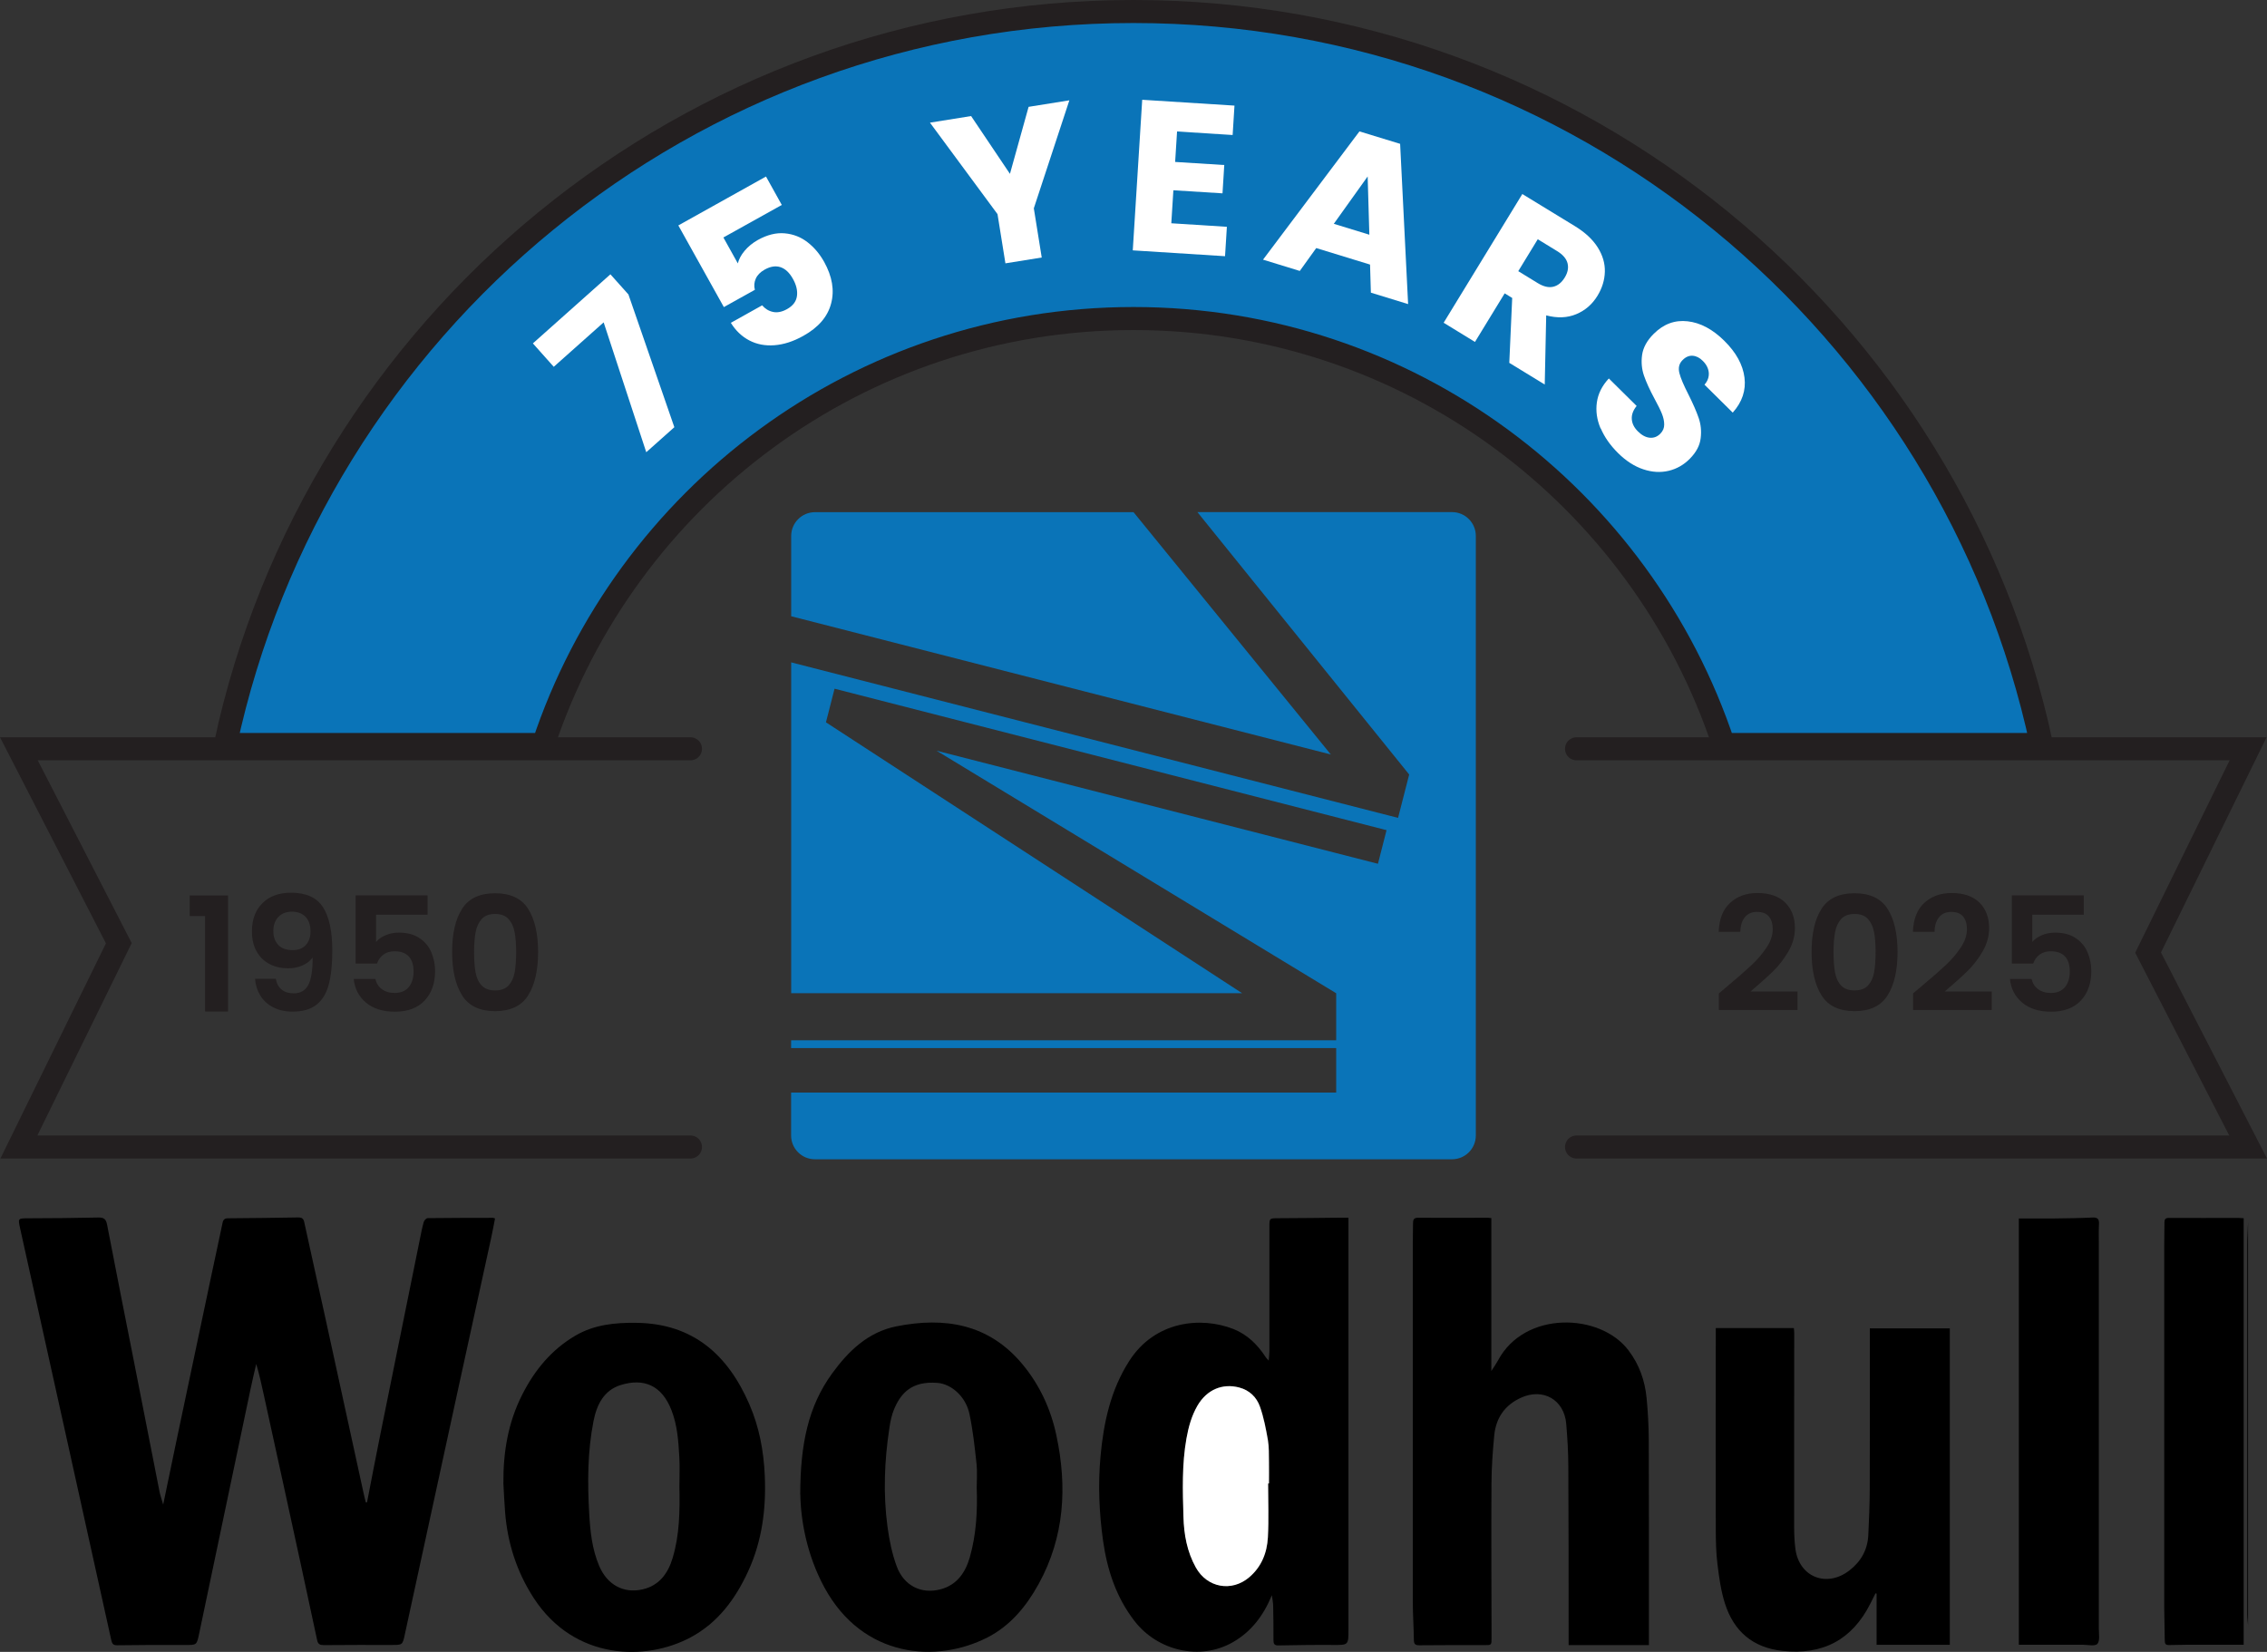
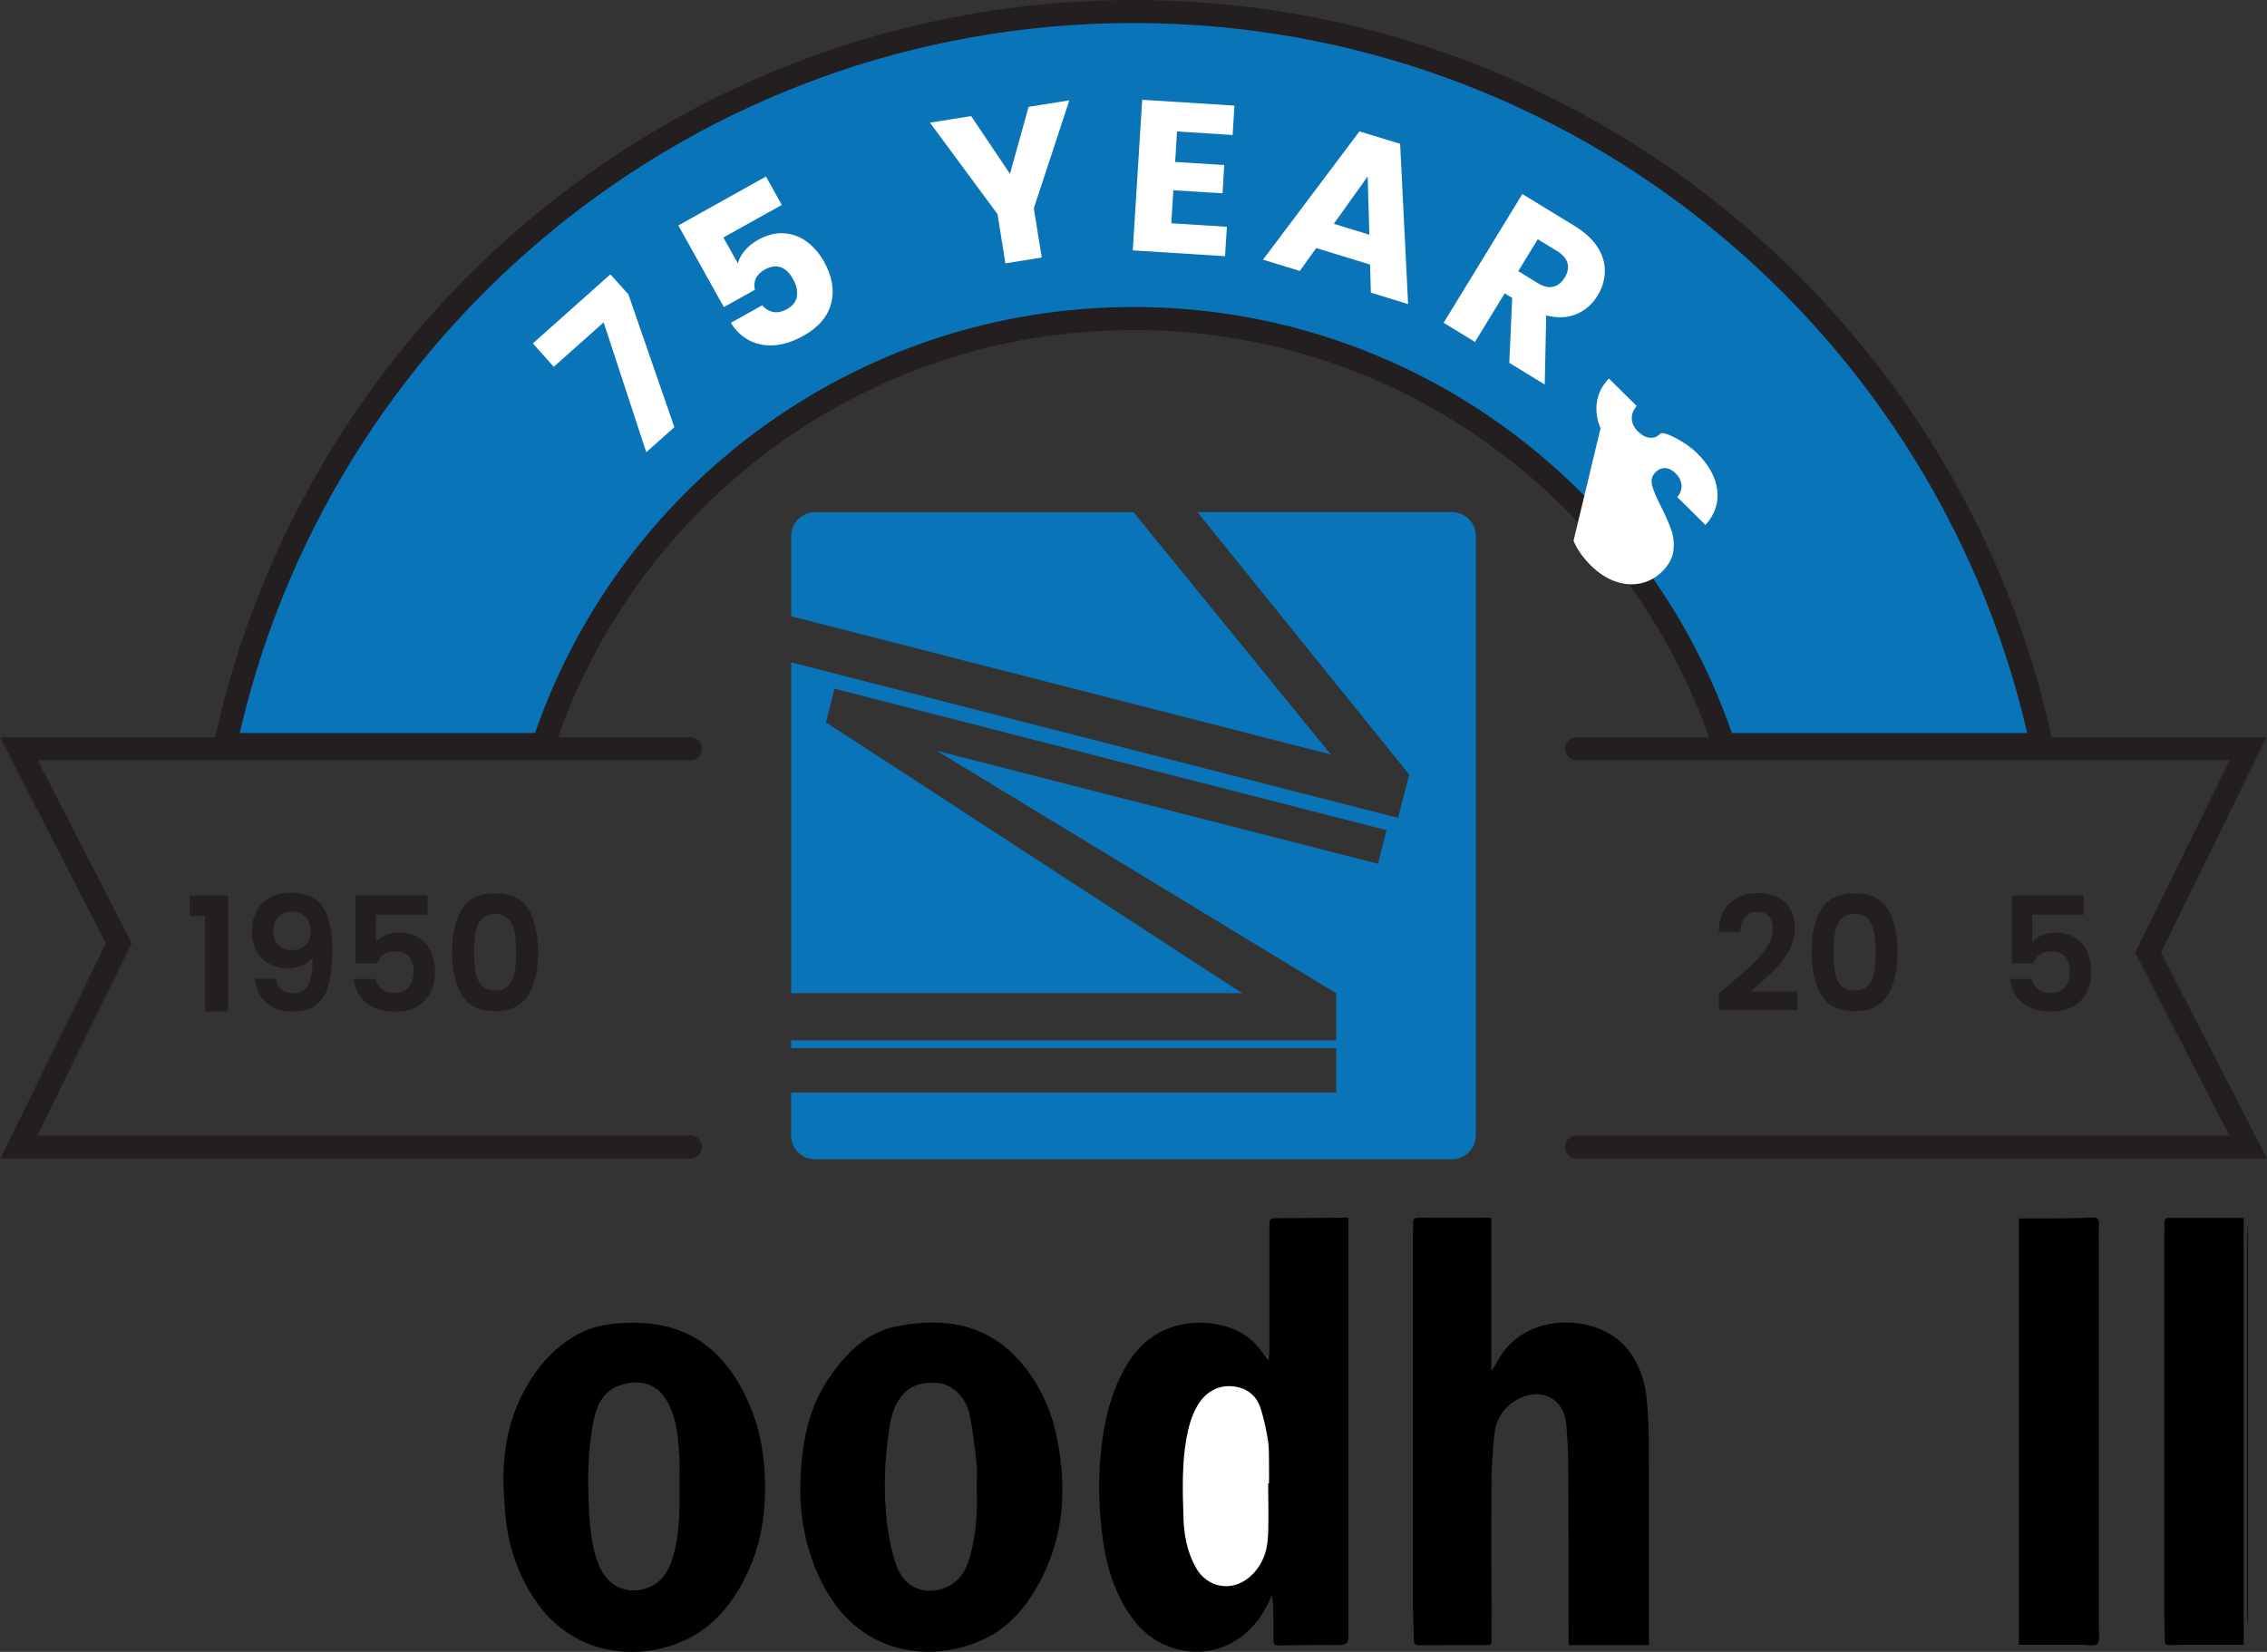
<svg xmlns="http://www.w3.org/2000/svg" id="Layer_2" data-name="Layer 2" viewBox="0 0 295.33 215.22">
  <rect x="0" y="0" width="295.33" height="215.22" fill="#333333" stroke="none" />
  <defs>
    <style>
      .cls-1 {
        fill: #fff;
      }

      .cls-2, .cls-3 {
        fill: #0a74b8;
      }

      .cls-4 {
        fill: #231f20;
      }

      .cls-5 {
        fill: none;
        stroke-linecap: round;
      }

      .cls-5, .cls-3 {
        stroke: #231f20;
        stroke-miterlimit: 10;
        stroke-width: 3px;
      }
    </style>
  </defs>
  <g id="Layer_1-2" data-name="Layer 1">
    <g>
      <g>
        <g>
          <polyline class="cls-5" points="89.95 97.56 2.46 97.56 15.48 122.89 2.46 149.44 89.95 149.44" />
          <polyline class="cls-5" points="205.38 149.44 292.87 149.44 279.84 124.11 292.87 97.56 205.38 97.56" />
        </g>
        <path class="cls-3" d="m70.78,97c10.69-32.24,41.06-55.5,76.88-55.5s66.19,23.26,76.88,55.5h41.42C254.25,42.42,205.74,1.5,147.66,1.5S41.07,42.42,29.36,97h41.42Z" />
      </g>
      <g>
        <g>
          <path class="cls-4" d="m24.71,119.34v-2.67h5v15.12h-2.99v-12.44h-2.01Z" />
          <path class="cls-4" d="m36.69,128.93c.39.33.92.49,1.59.49.86,0,1.48-.36,1.87-1.07.39-.71.58-1.91.58-3.6-.32.44-.76.79-1.34,1.04s-1.19.37-1.86.37c-.88,0-1.68-.18-2.4-.55s-1.28-.91-1.69-1.64c-.42-.73-.62-1.61-.62-2.64,0-1.54.46-2.75,1.37-3.66s2.16-1.36,3.73-1.36c1.96,0,3.35.63,4.16,1.89.81,1.26,1.21,3.15,1.21,5.68,0,1.8-.16,3.27-.47,4.42-.31,1.15-.84,2.02-1.6,2.61-.75.59-1.78.89-3.08.89-1.02,0-1.89-.2-2.61-.59-.72-.39-1.27-.91-1.65-1.56-.38-.64-.6-1.35-.65-2.12h2.7c.11.61.36,1.08.76,1.4Zm3.14-5.8c.42-.44.62-1.04.62-1.78,0-.82-.22-1.45-.65-1.9s-1.03-.67-1.77-.67-1.34.23-1.77.69c-.44.46-.65,1.08-.65,1.84s.21,1.33.63,1.79c.42.46,1.05.69,1.9.69.72,0,1.29-.22,1.7-.66Z" />
          <path class="cls-4" d="m55.71,119.18h-6.72v3.55c.29-.36.71-.65,1.24-.88.54-.23,1.11-.34,1.72-.34,1.11,0,2.01.24,2.72.73.71.48,1.22,1.1,1.53,1.86.32.75.48,1.56.48,2.42,0,1.59-.45,2.87-1.36,3.84-.91.97-2.2,1.45-3.87,1.45-1.58,0-2.83-.39-3.77-1.18-.94-.79-1.47-1.82-1.6-3.09h2.82c.12.55.4,1,.84,1.33.44.33.99.5,1.67.5.82,0,1.43-.26,1.85-.77.41-.51.62-1.19.62-2.03s-.21-1.51-.63-1.96c-.42-.45-1.04-.67-1.86-.67-.58,0-1.06.15-1.45.44s-.66.68-.83,1.16h-2.78v-8.88h9.37v2.55Z" />
          <path class="cls-4" d="m60.2,118.41c.86-1.36,2.3-2.03,4.3-2.03s3.44.68,4.3,2.03c.86,1.35,1.3,3.23,1.3,5.62s-.43,4.29-1.3,5.66c-.86,1.37-2.3,2.05-4.3,2.05s-3.44-.68-4.3-2.05c-.86-1.37-1.3-3.26-1.3-5.66s.43-4.27,1.3-5.62Zm6.84,3.04c-.13-.7-.39-1.27-.79-1.71s-.98-.66-1.75-.66-1.36.22-1.75.66-.66,1.01-.79,1.71c-.13.7-.2,1.56-.2,2.58s.06,1.93.19,2.64c.12.71.39,1.29.79,1.72s.99.65,1.76.65,1.36-.22,1.76-.65c.4-.44.66-1.01.79-1.72.12-.71.19-1.59.19-2.64s-.07-1.88-.2-2.58Z" />
        </g>
        <g>
          <path class="cls-4" d="m225.01,128.51c1.33-1.11,2.38-2.03,3.17-2.77.79-.74,1.44-1.51,1.97-2.31.53-.8.79-1.59.79-2.36,0-.71-.17-1.26-.5-1.66-.33-.4-.84-.6-1.54-.6s-1.22.23-1.6.7c-.37.46-.57,1.1-.58,1.9h-2.82c.06-1.66.55-2.92,1.48-3.77.93-.86,2.12-1.29,3.56-1.29,1.58,0,2.79.42,3.63,1.25.84.84,1.26,1.94,1.26,3.31,0,1.08-.29,2.11-.87,3.09-.58.98-1.24,1.84-1.99,2.56-.75.73-1.72,1.6-2.92,2.62h6.12v2.41h-10.25v-2.16l1.08-.91Z" />
          <path class="cls-4" d="m237.3,118.41c.86-1.36,2.3-2.03,4.3-2.03s3.44.68,4.3,2.03c.86,1.35,1.3,3.23,1.3,5.62s-.43,4.29-1.3,5.66c-.86,1.37-2.3,2.05-4.3,2.05s-3.44-.68-4.3-2.05c-.86-1.37-1.3-3.26-1.3-5.66s.43-4.27,1.3-5.62Zm6.84,3.04c-.13-.7-.39-1.27-.79-1.71-.39-.44-.98-.66-1.75-.66s-1.36.22-1.75.66c-.39.44-.66,1.01-.79,1.71s-.2,1.56-.2,2.58.06,1.93.19,2.64c.12.71.39,1.29.79,1.72.4.44.99.65,1.76.65s1.36-.22,1.76-.65c.4-.44.66-1.01.79-1.72.12-.71.19-1.59.19-2.64s-.07-1.88-.2-2.58Z" />
-           <path class="cls-4" d="m250.31,128.51c1.33-1.11,2.38-2.03,3.17-2.77.79-.74,1.44-1.51,1.97-2.31.53-.8.79-1.59.79-2.36,0-.71-.17-1.26-.5-1.66-.33-.4-.84-.6-1.54-.6s-1.22.23-1.6.7c-.37.46-.57,1.1-.58,1.9h-2.82c.06-1.66.55-2.92,1.48-3.77.93-.86,2.12-1.29,3.56-1.29,1.58,0,2.79.42,3.63,1.25.84.84,1.26,1.94,1.26,3.31,0,1.08-.29,2.11-.87,3.09-.58.98-1.24,1.84-1.99,2.56-.75.73-1.72,1.6-2.92,2.62h6.12v2.41h-10.25v-2.16l1.08-.91Z" />
          <path class="cls-4" d="m271.47,119.18h-6.72v3.55c.29-.36.71-.65,1.24-.88.54-.23,1.11-.34,1.72-.34,1.11,0,2.01.24,2.72.73.71.48,1.22,1.1,1.53,1.86.32.75.48,1.56.48,2.42,0,1.59-.45,2.87-1.36,3.84-.91.97-2.2,1.45-3.87,1.45-1.58,0-2.83-.39-3.77-1.18s-1.47-1.82-1.6-3.09h2.82c.12.55.4,1,.84,1.33.44.33.99.5,1.67.5.82,0,1.43-.26,1.85-.77.41-.51.62-1.19.62-2.03s-.21-1.51-.63-1.96c-.42-.45-1.04-.67-1.86-.67-.58,0-1.06.15-1.45.44-.39.29-.66.68-.83,1.16h-2.78v-8.88h9.37v2.55Z" />
        </g>
      </g>
      <g>
        <path class="cls-1" d="m81.88,38.4l5.97,17.26-3.66,3.26-5.55-16.92-6.5,5.79-2.72-3.05,10.1-9,2.37,2.65Z" />
        <path class="cls-1" d="m101.87,26.69l-7.63,4.25,1.88,3.38c.13-.54.42-1.09.88-1.64.46-.55,1.03-1.02,1.72-1.41,1.22-.68,2.39-.97,3.51-.87,1.12.1,2.11.49,2.97,1.16.87.67,1.58,1.52,2.16,2.55,1.06,1.91,1.37,3.72.91,5.44-.45,1.72-1.66,3.12-3.62,4.21-1.3.73-2.56,1.13-3.77,1.22-1.21.09-2.3-.12-3.27-.63-.97-.51-1.77-1.27-2.4-2.29l4.08-2.28c.38.45.85.74,1.41.86.56.12,1.17,0,1.82-.36.77-.43,1.2-.99,1.3-1.69.1-.7-.07-1.46-.53-2.27-.45-.8-.98-1.3-1.61-1.51s-1.32-.1-2.07.32c-.55.31-.94.7-1.15,1.17-.21.47-.25.96-.12,1.46l-4.04,2.25-5.93-10.64,11.42-6.37,2.04,3.67Z" />
        <path class="cls-1" d="m139.31,13.07l-4.63,14.07,1.03,6.41-4.73.76-1.03-6.41-8.8-11.92,5.36-.86,5.06,7.53,2.43-8.73,5.31-.85Z" />
        <path class="cls-1" d="m153.34,17.13l-.25,3.97,6.4.4-.23,3.69-6.4-.4-.27,4.3,7.24.46-.24,3.83-12.02-.76,1.23-19.62,12.02.76-.24,3.83-7.24-.46Z" />
        <path class="cls-1" d="m178.48,34.47l-7.01-2.15-2.14,2.98-4.79-1.47,12.56-16.71,5.3,1.62,1.04,20.88-4.85-1.49-.11-3.66Zm-.09-3.89l-.22-7.59-4.41,6.17,4.63,1.42Z" />
        <path class="cls-1" d="m196.62,47.28l.38-8.46-.98-.6-3.87,6.33-4.08-2.5,10.25-16.77,6.86,4.19c1.32.81,2.31,1.73,2.96,2.76s.96,2.09.93,3.18c-.03,1.09-.35,2.12-.95,3.11-.68,1.12-1.6,1.92-2.77,2.41-1.17.49-2.47.54-3.92.16l-.19,9.01-4.61-2.82Zm1.17-11.95l2.53,1.55c.75.46,1.42.62,2.02.48.6-.14,1.1-.54,1.51-1.21.39-.64.51-1.25.36-1.85-.15-.59-.6-1.12-1.35-1.58l-2.53-1.55-2.54,4.16Z" />
-         <path class="cls-1" d="m208.51,55.81c-.48-1.13-.64-2.26-.48-3.39.16-1.13.68-2.17,1.56-3.11l3.62,3.58c-.46.57-.67,1.14-.63,1.72s.3,1.1.79,1.59c.5.5,1.02.78,1.54.83s.99-.12,1.39-.53c.34-.34.51-.75.5-1.2,0-.46-.11-.92-.3-1.4-.19-.48-.51-1.12-.95-1.93-.63-1.17-1.09-2.18-1.38-3.02-.29-.84-.38-1.74-.25-2.69.13-.95.62-1.87,1.49-2.74,1.29-1.3,2.76-1.85,4.44-1.66s3.26,1.04,4.78,2.54c1.54,1.52,2.42,3.12,2.63,4.79.21,1.67-.3,3.19-1.53,4.57l-3.68-3.64c.42-.48.6-1,.56-1.56-.05-.56-.31-1.08-.79-1.55-.41-.41-.85-.63-1.32-.66-.47-.03-.91.16-1.31.57-.45.45-.58,1.01-.41,1.69.17.67.57,1.6,1.18,2.79.6,1.2,1.04,2.21,1.33,3.05.29.84.38,1.72.26,2.66-.11.94-.58,1.82-1.41,2.66-.79.8-1.71,1.32-2.75,1.57-1.05.25-2.15.19-3.3-.19s-2.25-1.08-3.3-2.12c-1.02-1.01-1.77-2.08-2.25-3.21Z" />
+         <path class="cls-1" d="m208.51,55.81c-.48-1.13-.64-2.26-.48-3.39.16-1.13.68-2.17,1.56-3.11l3.62,3.58c-.46.57-.67,1.14-.63,1.72s.3,1.1.79,1.59c.5.5,1.02.78,1.54.83s.99-.12,1.39-.53s3.26,1.04,4.78,2.54c1.54,1.52,2.42,3.12,2.63,4.79.21,1.67-.3,3.19-1.53,4.57l-3.68-3.64c.42-.48.6-1,.56-1.56-.05-.56-.31-1.08-.79-1.55-.41-.41-.85-.63-1.32-.66-.47-.03-.91.16-1.31.57-.45.45-.58,1.01-.41,1.69.17.67.57,1.6,1.18,2.79.6,1.2,1.04,2.21,1.33,3.05.29.84.38,1.72.26,2.66-.11.94-.58,1.82-1.41,2.66-.79.8-1.71,1.32-2.75,1.57-1.05.25-2.15.19-3.3-.19s-2.25-1.08-3.3-2.12c-1.02-1.01-1.77-2.08-2.25-3.21Z" />
      </g>
      <g>
        <path class="cls-2" d="m173.37,98.3l-25.7-31.57h-41.5c-1.71,0-3.1,1.39-3.1,3.1v10.46l70.3,18.01Z" />
        <path class="cls-2" d="m189.16,66.72h-33.17l27.59,34.19-1.45,5.65-79.06-20.26v43.1h58.74l-54.21-35.29,1.12-4.38,71.91,18.43-1.12,4.38-57.5-14.73,52.06,31.6v6.13h-71.01v1.01h71.01v5.8h-71.01v5.59c0,1.71,1.39,3.1,3.1,3.1h83c1.71,0,3.1-1.39,3.1-3.1v-78.12c0-1.71-1.39-3.1-3.1-3.1Z" />
      </g>
      <g>
        <path d="m292.87,211.87c-.04-.54-.11-1.08-.11-1.62,0-16.01,0-32.02,0-48.03,0-.99.07-1.98.1-2.97,0,17.54,0,35.08,0,52.62Z" />
-         <path d="m47.81,195.76c.56-2.88,1.11-5.76,1.69-8.64,1.74-8.61,3.48-17.22,5.23-25.82.14-.71.28-1.42.48-2.11.06-.2.33-.48.51-.48,2.84-.04,5.67-.03,8.51-.04.05,0,.09.03.26.08-.16.8-.3,1.62-.48,2.43-1.4,6.39-2.8,12.78-4.19,19.17-2.37,10.86-4.72,21.73-7.08,32.59-.3,1.4-.3,1.38-1.77,1.38-2.91-.01-5.83,0-8.74.02-.52,0-.8-.08-.92-.67-1.33-6.23-2.68-12.45-4.04-18.67-.97-4.45-1.95-8.89-2.92-13.34-.29-1.31-.57-2.62-.97-3.95-.25,1.09-.51,2.17-.74,3.27-2.23,10.61-4.46,21.23-6.69,31.84-.32,1.54-.32,1.51-1.86,1.5-2.94-.01-5.88,0-8.82.04-.51,0-.66-.18-.77-.66-1.87-8.5-3.76-17-5.64-25.5-2.08-9.37-4.15-18.74-6.23-28.12-.3-1.36-.3-1.34,1.04-1.35,3.04-.01,6.08-.03,9.11-.1.73-.02,1.03.18,1.17.92,1.16,6.03,2.36,12.06,3.55,18.08,1.1,5.57,2.18,11.13,3.28,16.7.1.5.28.99.48,1.7.61-2.91,1.16-5.59,1.72-8.27,1.53-7.28,3.07-14.56,4.61-21.84.46-2.19.95-4.38,1.4-6.57.09-.46.28-.62.74-.62,3.04-.02,6.08-.06,9.11-.11.48,0,.7.13.8.63.92,4.25,1.88,8.5,2.81,12.75,1.65,7.53,3.29,15.07,4.93,22.6.08.38.18.76.28,1.14.05,0,.09,0,.14,0Z" />
        <path d="m165.28,177.26c.04-.52.09-.88.09-1.24,0-5.38,0-10.76,0-16.14,0-1.18,0-1.15,1.15-1.16,2.69,0,5.38-.05,8.07-.07.32,0,.64,0,1.08,0v.84c0,17.61,0,35.22,0,52.83,0,2.04-.01,2.01-2.04,2-2.36-.02-4.73.02-7.09.06-.53.01-.64-.22-.64-.66,0-1.49,0-2.99-.04-4.48,0-.4-.09-.81-.17-1.4-1.12,2.72-2.73,4.78-5.1,6.13-4.21,2.41-9.76,1.16-12.8-2.78-2.38-3.08-3.55-6.64-4.09-10.44-.51-3.66-.67-7.33-.33-11.02.4-4.38,1.31-8.6,3.72-12.38,3.36-5.28,9.38-5.85,13.6-4.19,1.8.71,3.16,2.05,4.21,3.68.07.11.18.2.39.44Zm-.08,16.02s.09,0,.13,0c0-.95.02-1.89,0-2.84-.02-.95.02-1.91-.14-2.83-.25-1.46-.53-2.94-1.03-4.33-.43-1.23-1.37-2.14-2.69-2.5-2.23-.59-4.25.29-5.45,2.35-.78,1.33-1.17,2.78-1.44,4.29-.61,3.39-.49,6.8-.39,10.21.06,2.29.47,4.56,1.62,6.61,1.47,2.63,4.65,3.2,6.95,1.26,1.6-1.36,2.32-3.19,2.43-5.2.13-2.33.03-4.68.03-7.02Z" />
        <path d="m194.28,158.7v19.93c.36-.56.64-.96.87-1.38,3.46-6.51,13.28-6.2,16.98-1.34,1.43,1.87,2.16,3.97,2.38,6.26.17,1.78.27,3.58.28,5.37.03,8.34.02,16.69.02,25.03,0,.59,0,1.18,0,1.77h-10.46c0-.35,0-.61,0-.88,0-7.47,0-14.95-.04-22.42,0-1.84-.12-3.68-.27-5.52-.26-3.15-3.01-4.72-5.88-3.42-2.13.96-3.28,2.65-3.5,4.92-.2,2.08-.35,4.17-.36,6.26-.04,6.7,0,13.4.01,20.1,0,.98,0,.96-.95.96-2.81,0-5.63-.01-8.44.02-.56,0-.72-.14-.73-.7-.02-1.67-.14-3.33-.14-5-.01-15.54,0-31.09,0-46.63,0-.9.02-1.79.03-2.69,0-.43.12-.69.65-.68,3.04.02,6.07,0,9.11,0,.12,0,.25.02.45.04Z" />
-         <path d="m223.51,173.03h10.18c.02.22.05.44.05.65,0,8.4-.02,16.79-.01,25.19,0,.99.04,2,.17,2.98.51,3.65,4.09,5.04,7.03,2.76,1.51-1.17,2.36-2.68,2.46-4.58.1-2.01.18-4.03.19-6.05.02-6.4.01-12.81.01-19.21,0-.55,0-1.09,0-1.7h10.42v41.23h-9.54v-6.67l-.14-.04c-.23.45-.45.91-.68,1.36-2.38,4.7-6.19,6.71-11.44,6.14-3.89-.42-6.35-2.57-7.5-6.19-.52-1.64-.76-3.39-.97-5.11-.19-1.5-.21-3.03-.22-4.55-.02-8.45,0-16.89,0-25.34v-.88Z" />
        <path d="m104.25,194.71c.01-6.56,1.04-11.48,4.15-15.76,2.12-2.92,4.68-5.4,8.36-6.14,6.32-1.26,12.07-.33,16.45,4.95,2.23,2.69,3.67,5.8,4.4,9.21,1.44,6.72,1.08,13.27-2.31,19.42-1.6,2.9-3.68,5.43-6.68,6.96-6.6,3.37-16.19,2.7-21.21-6.5-2.3-4.22-3.1-8.78-3.15-12.15Zm22.99-.89c0-1.02.09-2.05-.02-3.06-.24-2.2-.47-4.41-.93-6.56-.48-2.25-2.35-3.87-4.12-4.02-3.47-.3-4.86,1.43-5.7,3.44-.31.75-.48,1.57-.6,2.38-.66,4.3-.83,8.63-.25,12.95.24,1.74.59,3.49,1.2,5.13.93,2.52,3.19,3.65,5.7,2.99,2.1-.55,3.23-2.14,3.81-4.14.85-2.97,1.02-6.03.91-9.1Z" />
        <path d="m65.58,193.29c-.04-4.05.6-7.94,2.45-11.58,1.62-3.2,3.82-5.88,6.96-7.71,2.46-1.43,5.17-1.69,7.94-1.65,7.38.1,11.91,4.19,14.7,10.63,1.28,2.95,1.86,6.07,2,9.28.19,4.32-.35,8.5-2.16,12.45-1.65,3.6-3.94,6.72-7.52,8.63-5.79,3.1-15.12,3.01-20.41-5.12-2.22-3.42-3.42-7.16-3.74-11.2-.1-1.24-.15-2.48-.22-3.73Zm22.93.4c0-1.27.06-2.54-.01-3.81-.12-2.09-.25-4.18-1.03-6.16-1.27-3.25-3.61-4.19-6.6-3.27-2.2.68-3.13,2.57-3.55,4.7-.79,3.99-.79,8.02-.56,12.06.13,2.31.37,4.61,1.29,6.79,1.03,2.46,3.17,3.66,5.69,3.07,2.14-.5,3.28-2.07,3.88-4.06.92-3.04.95-6.18.89-9.32Z" />
        <path d="m263,214.3v-55.55c1.6,0,3.14.01,4.67,0,1.64-.02,3.29-.04,4.93-.12.67-.03.88.21.84.85-.04.82-.02,1.64-.02,2.47,0,16.74,0,33.48,0,50.22,0,.69.17,1.61-.19,2.01-.31.34-1.27.11-1.94.11-2.57,0-5.13,0-7.7,0-.17,0-.34,0-.59,0Z" />
        <path d="m292.29,158.73v55.56c-1.83,0-3.6,0-5.36,0-1.44,0-2.89,0-4.33.04-.48.01-.59-.15-.59-.6,0-1.44-.07-2.89-.07-4.33,0-15.62,0-31.23,0-46.85,0-1.1.03-2.19.03-3.29,0-.38.11-.58.56-.58,3.01.02,6.02,0,9.03,0,.2,0,.39.02.73.04Z" />
        <path class="cls-1" d="m165.2,193.28c0,2.34.1,4.69-.03,7.02-.11,2.01-.83,3.84-2.43,5.2-2.29,1.95-5.48,1.37-6.95-1.26-1.15-2.05-1.56-4.32-1.62-6.61-.1-3.4-.21-6.82.39-10.21.27-1.51.67-2.96,1.44-4.29,1.21-2.06,3.22-2.94,5.45-2.35,1.33.35,2.26,1.27,2.69,2.5.49,1.39.77,2.87,1.03,4.33.16.92.12,1.89.14,2.83.02.95,0,1.89,0,2.84-.04,0-.09,0-.13,0Z" />
      </g>
    </g>
  </g>
</svg>